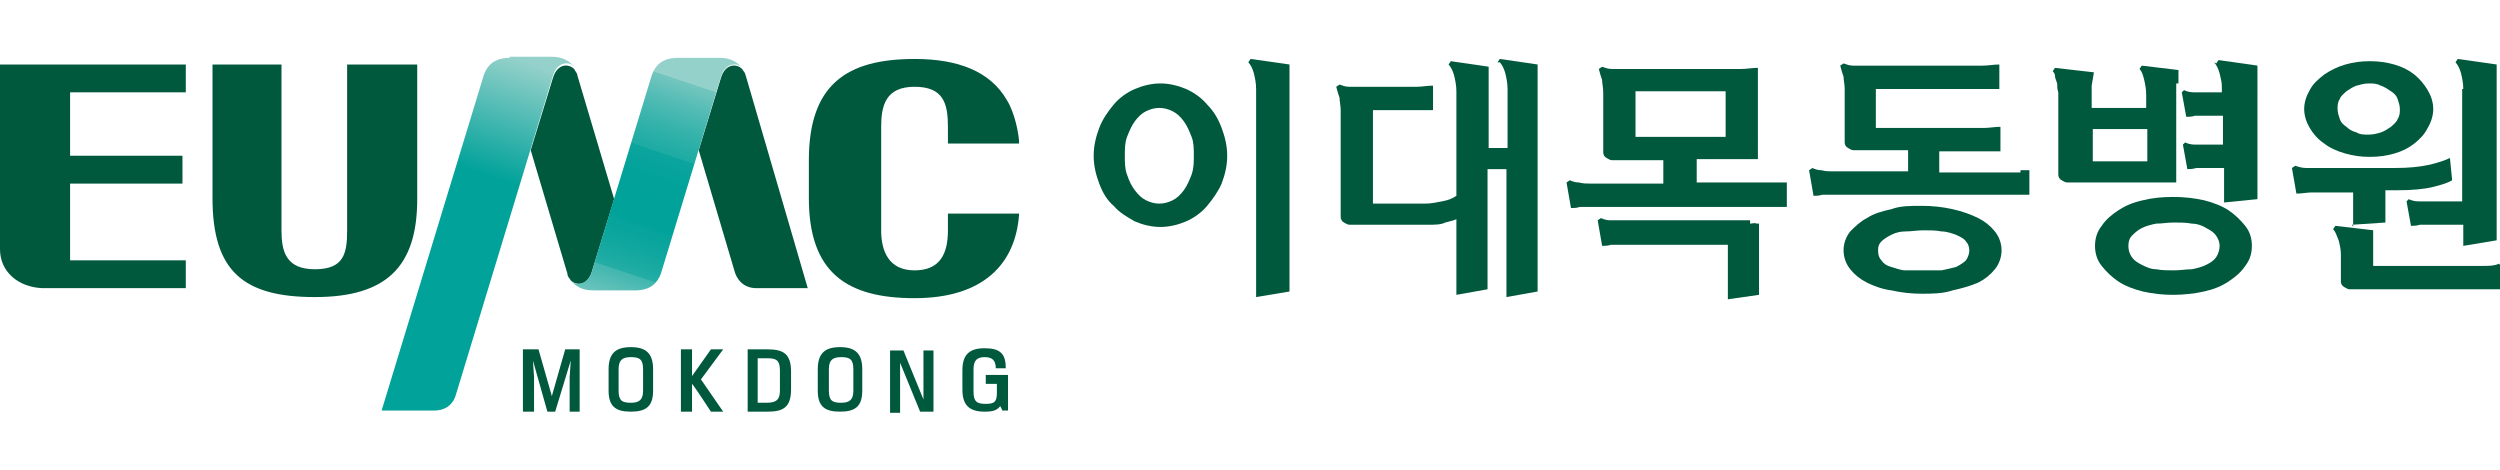
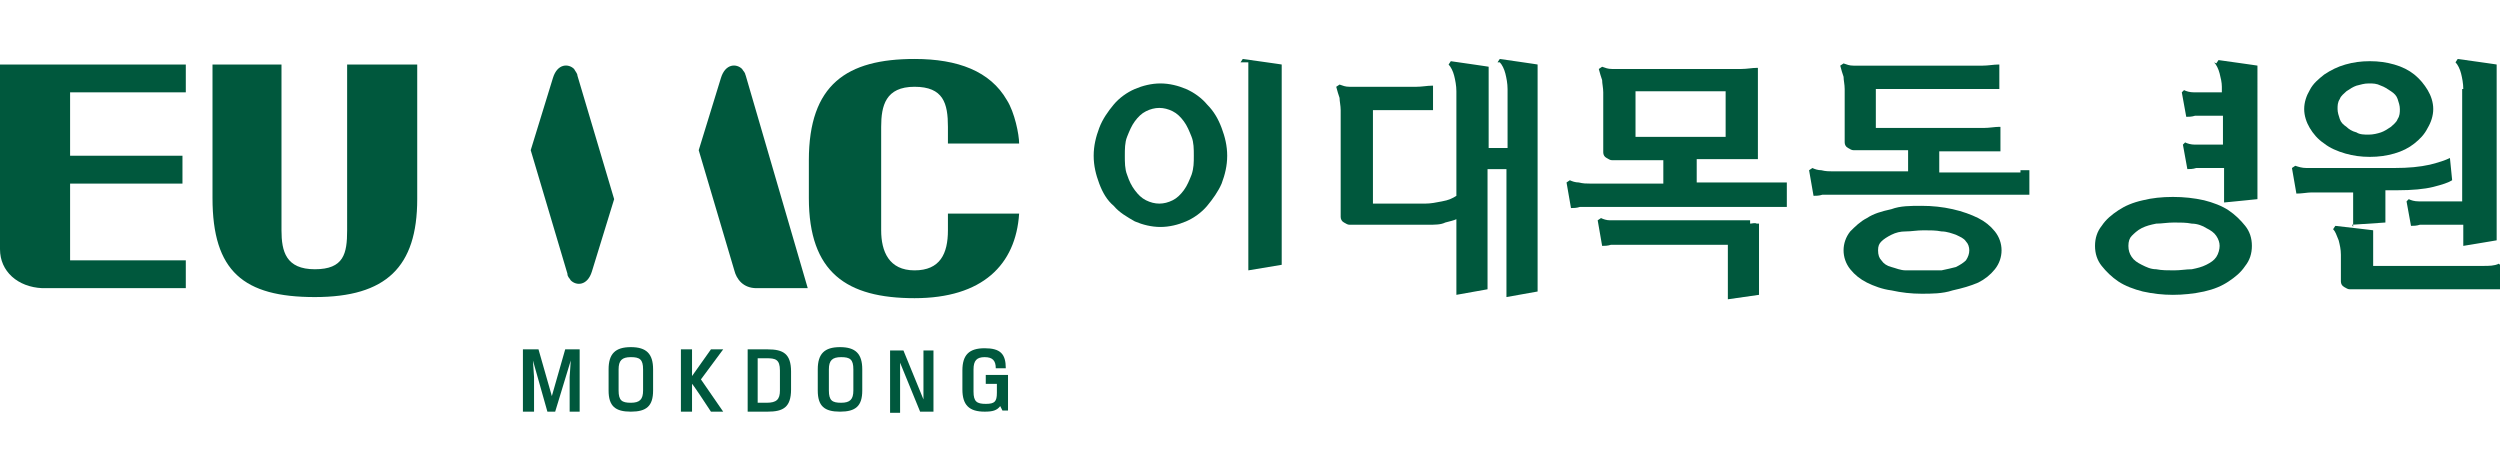
<svg xmlns="http://www.w3.org/2000/svg" id="_레이어_1" data-name="레이어 1" version="1.1" viewBox="0 0 224.7 42.2">
  <defs>
    <style>
      .cls-1 {
        clip-path: url(#clippath);
      }

      .cls-2 {
        fill: none;
      }

      .cls-2, .cls-3, .cls-4, .cls-5 {
        stroke-width: 0px;
      }

      .cls-3 {
        fill: url(#linear-gradient);
      }

      .cls-6 {
        clip-path: url(#clippath-1);
      }

      .cls-4 {
        fill: #00583d;
      }

      .cls-5 {
        fill: url(#linear-gradient-2);
      }
    </style>
    <clipPath id="clippath">
-       <path class="cls-2" d="M60.9,5.2c-1.4,0-2,.7-2.3,1.5l-5.4,17.7c-.4,1.3-1.5,1.3-1.9.8.4.5,1,.9,2,.9h3.8c1.4,0,2-.7,2.3-1.5l5.4-17.7c.4-1.3,1.5-1.3,1.9-.8-.4-.5-1-.9-2-.9h-3.8Z" />
-     </clipPath>
+       </clipPath>
    <linearGradient id="linear-gradient" x1="-210.4" y1="489.3" x2="-209.4" y2="489.3" gradientTransform="translate(-4645.3 -10950) rotate(180) scale(22.4 -22.4)" gradientUnits="userSpaceOnUse">
      <stop offset="0" stop-color="#94d1ca" />
      <stop offset="0" stop-color="#74c6bf" />
      <stop offset=".1" stop-color="#50bbb4" />
      <stop offset=".2" stop-color="#33b2aa" />
      <stop offset=".3" stop-color="#1caba3" />
      <stop offset=".3" stop-color="#0ca59e" />
      <stop offset=".4" stop-color="#02a29a" />
      <stop offset=".6" stop-color="#00a29a" />
      <stop offset=".6" stop-color="#04a39b" />
      <stop offset=".7" stop-color="#10a79f" />
      <stop offset=".8" stop-color="#24ada5" />
      <stop offset=".8" stop-color="#40b6af" />
      <stop offset=".9" stop-color="#65c2ba" />
      <stop offset="1" stop-color="#91d0c9" />
      <stop offset="1" stop-color="#94d1ca" />
    </linearGradient>
    <clipPath id="clippath-1">
      <path class="cls-2" d="M45.8,5.2c-1.4,0-2,.7-2.3,1.5l-9.2,30.2h4.7c1.2,0,1.8-.7,2-1.5l8.7-28.6c.4-1.3,1.5-1.3,1.9-.8-.4-.5-1-.9-2-.9h-3.8Z" />
    </clipPath>
    <linearGradient id="linear-gradient-2" x1="-206.7" y1="489.6" x2="-205.7" y2="489.6" gradientTransform="translate(-2173.3 -5267.8) rotate(-180) scale(10.8 -10.8)" gradientUnits="userSpaceOnUse">
      <stop offset="0" stop-color="#94d1ca" />
      <stop offset=".6" stop-color="#3ab4ad" />
      <stop offset="1" stop-color="#00a29a" />
      <stop offset="1" stop-color="#00a29a" />
    </linearGradient>
  </defs>
  <path class="cls-4" d="M19,5.8h6.3v14.9c0,1.9.4,3.5,3,3.5s2.9-1.4,2.9-3.5V5.8h6.3v12.1c0,6.1-2.8,8.8-9.2,8.8s-9.2-2.3-9.2-8.9V5.8Z" />
  <path class="cls-4" d="M16.7,8.3v-2.5H0v16.6c0,2,1.6,3.4,3.8,3.5h12.9v-2.5H6.3v-6.9h10.1v-2.5H6.3v-5.7h10.4Z" />
  <path class="cls-4" d="M72.7,17.8c0,6.7,3.4,9,9.5,9s9.1-3,9.4-7.6h-6.4v1.5c0,2.1-.7,3.6-3,3.6s-3-1.7-3-3.6v-9.3c0-1.9.4-3.6,3-3.6s3,1.5,3,3.6v1.5h6.4c0-.8-.4-2.8-1.1-3.9-1.5-2.6-4.4-3.7-8.3-3.7-6.1,0-9.5,2.3-9.5,9.1v3.4Z" />
  <path class="cls-4" d="M67,6.8c0-.3-.2-.4-.3-.6-.5-.5-1.5-.5-1.9.8l-2,6.5,3.2,10.8c.2.8.8,1.6,2,1.6h4.6l-5.6-19.2Z" />
  <path class="cls-4" d="M51.9,6.8c0-.2-.2-.4-.3-.6-.5-.5-1.5-.5-1.9.8l-2,6.5,3.3,11.1c0,.3.2.4.3.6.5.5,1.5.5,1.9-.8l2-6.5-3.3-11.1Z" />
  <g class="cls-1">
    <rect class="cls-3" x="46.6" y="5" width="24.7" height="21.3" transform="translate(25.3 66.5) rotate(-71.4)" />
  </g>
  <g class="cls-6">
-     <rect class="cls-5" x="25.2" y="7.8" width="35.6" height="26.5" transform="translate(9.2 55.1) rotate(-71.4)" />
-   </g>
+     </g>
  <polygon class="cls-4" points="49.9 37 49.2 37 47.9 32.4 48 33.9 48 37 47 37 47 31.4 48.4 31.4 49.6 35.6 49.6 35.6 50.8 31.4 52.1 31.4 52.1 37 51.2 37 51.2 33.9 51.3 32.4 49.9 37" />
  <path class="cls-4" d="M58.7,35.1c0,1.4-.6,1.9-2,1.9s-2-.5-2-1.9v-1.9c0-1.4.6-2,2-2s2,.6,2,2v1.9ZM55.6,35.1c0,.9.3,1.1,1.1,1.1s1.1-.3,1.1-1.1v-1.9c0-.9-.3-1.1-1.1-1.1s-1.1.3-1.1,1.1v1.9Z" />
  <path class="cls-4" d="M63,34.1l2,2.9h-1.1c-1.7-2.6-1.7-2.5-1.7-2.5v2.5h-1v-5.6h1v2.4l1.7-2.4h1.1l-2,2.7Z" />
  <path class="cls-4" d="M67.2,37v-5.6h1.8c1.4,0,2.1.4,2.1,2v1.6c0,1.6-.7,2-2.1,2h-1.8ZM68.1,32.2v4h.8c.9,0,1.2-.3,1.2-1.1v-1.8c0-1-.4-1.1-1.2-1.1h-.8Z" />
  <path class="cls-4" d="M77.5,35.1c0,1.4-.6,1.9-2,1.9s-2-.5-2-1.9v-1.9c0-1.4.6-2,2-2s2,.6,2,2v1.9ZM74.5,35.1c0,.9.3,1.1,1.1,1.1s1.1-.3,1.1-1.1v-1.9c0-.9-.3-1.1-1.1-1.1s-1.1.3-1.1,1.1v1.9Z" />
  <path class="cls-4" d="M83.9,37h-1.2l-1.8-4.4c0,.4,0,1.3,0,1.7v2.8h-.9v-5.6h1.2l1.8,4.4c0-.4,0-1.2,0-1.6v-2.8h.9v5.6Z" />
  <path class="cls-4" d="M86.5,35.1v-1.8c0-1.4.6-2,2-2s1.9.5,1.9,1.8h-.9c0-.7-.3-1-1-1s-1,.3-1,1.1v2c0,.9.3,1.1,1.1,1.1s1-.2,1-1v-.8h-1v-.8h2v3.2h-.5l-.2-.4c-.3.4-.7.5-1.4.5-1.4,0-2-.6-2-2" />
  <path class="cls-4" d="M199,5.6c.2.2.4.6.5,1,.1.4.2.8.2,1.2v.5h-1.4c-.3,0-.7,0-1.1,0-.4,0-.7-.1-.9-.2l-.2.2.4,2.2c.2,0,.5,0,.8-.1.3,0,.6,0,.9,0h1.6v2.6h-1.4c-.3,0-.7,0-1.1,0-.4,0-.7-.1-.9-.2l-.2.2.4,2.2c.2,0,.5,0,.8-.1.3,0,.6,0,.9,0h1.6v3.1l3-.3V5.9c.1,0-3.5-.5-3.5-.5l-.2.3Z" />
-   <path class="cls-4" d="M195.8,7.5v-1.2c.1,0-3.3-.4-3.3-.4l-.2.3c.2.2.3.5.4.9.1.4.2.9.2,1.4v1.2h-4.9v-2l.2-1.2-3.5-.4-.2.3c0,0,.2.2.2.4,0,.2.1.4.2.7,0,.3,0,.5.1.8,0,.3,0,.6,0,.8v6.6c0,.2.1.4.3.5.2.1.3.2.5.2h9.8V7.5ZM193,14.5h-4.9v-2.9h4.9v2.9Z" />
  <path class="cls-4" d="M200.3,18.9c-.6-.4-1.4-.7-2.2-.9-.9-.2-1.8-.3-2.8-.3s-1.9.1-2.7.3c-.9.2-1.6.5-2.2.9-.6.4-1.1.8-1.5,1.4-.4.5-.6,1.1-.6,1.8s.2,1.3.6,1.8c.4.5.9,1,1.5,1.4.6.4,1.4.7,2.2.9.9.2,1.8.3,2.7.3s1.9-.1,2.8-.3c.9-.2,1.6-.5,2.2-.9.6-.4,1.1-.8,1.5-1.4.4-.5.6-1.1.6-1.8s-.2-1.3-.6-1.8c-.4-.5-.9-1-1.5-1.4M199.2,23.1c-.2.3-.5.5-.9.7-.4.2-.8.3-1.3.4-.5,0-1,.1-1.6.1s-1.1,0-1.6-.1c-.5,0-.9-.2-1.3-.4-.4-.2-.7-.4-.9-.7-.2-.3-.3-.6-.3-1s.1-.7.3-.9.5-.5.9-.7c.4-.2.8-.3,1.3-.4.5,0,1-.1,1.6-.1s1.1,0,1.6.1c.5,0,1,.2,1.3.4.4.2.7.4.9.7.2.3.3.6.3.9s-.1.7-.3,1" />
  <path class="cls-4" d="M221.3,8v10.1h-2.8c-.3,0-.7,0-1.1,0-.4,0-.7-.1-.9-.2l-.2.2.4,2.2c.2,0,.5,0,.8-.1.3,0,.6,0,.9,0h3v1.9l3-.5V5.8c.1,0-3.5-.5-3.5-.5l-.2.3c.2.2.4.6.5,1,.1.4.2.9.2,1.4" />
  <path class="cls-4" d="M224.6,23.7c-.4.2-.9.2-1.4.2h-9.9v-3.2c.1,0-3.4-.4-3.4-.4l-.2.3c.2.2.3.5.5,1,.1.4.2.8.2,1.3v2.4c0,.2.1.4.3.5.2.1.3.2.5.2h12.2c.2,0,.5,0,.7,0,.3,0,.5,0,.7,0v-2.2h-.1Z" />
  <path class="cls-4" d="M211.4,20.2l3-.2v-2.9h1.1c1.3,0,2.4-.1,3.2-.3s1.4-.4,1.7-.6l-.2-2c-.4.2-1,.4-1.8.6-.9.2-1.9.3-3.2.3h-6.7c-.4,0-.8,0-1.2,0-.4,0-.7-.1-1-.2l-.3.2.4,2.3c.5,0,1-.1,1.3-.1.4,0,.8,0,1.3,0h2.5v3.1Z" />
  <path class="cls-4" d="M208.9,12.9c.5.4,1.2.7,1.9.9.7.2,1.4.3,2.2.3s1.5-.1,2.2-.3c.7-.2,1.3-.5,1.8-.9.5-.4.9-.8,1.2-1.4.3-.5.5-1.1.5-1.7s-.2-1.2-.5-1.7c-.3-.5-.7-1-1.2-1.4-.5-.4-1.1-.7-1.8-.9-.7-.2-1.4-.3-2.2-.3s-1.5.1-2.2.3c-.7.2-1.3.5-1.9.9-.5.4-1,.8-1.3,1.4-.3.5-.5,1.1-.5,1.7s.2,1.2.5,1.7c.3.5.7,1,1.3,1.4M210.3,8.9c.1-.3.4-.5.6-.7.3-.2.6-.4.9-.5.4-.1.7-.2,1.1-.2s.7,0,1.1.2c.3.1.6.3.9.5.3.2.5.4.6.7.1.3.2.6.2.9s0,.6-.2.9c-.1.3-.4.5-.6.7-.3.2-.6.4-.9.5-.3.1-.7.2-1.1.2s-.8,0-1.1-.2c-.4-.1-.7-.3-.9-.5-.3-.2-.5-.4-.6-.7-.1-.3-.2-.6-.2-.9s0-.6.2-.9" />
  <path class="cls-4" d="M134.8,5.6c.2.2.4.6.5,1,.1.4.2.9.2,1.4v5.3h-1.7v-7.3c.1,0-3.4-.5-3.4-.5l-.2.3c.2.2.4.6.5,1,.1.4.2.9.2,1.4v9.4c-.3.2-.7.4-1.3.5-.5.1-1,.2-1.5.2h-4.7v-8.4h3.9c.2,0,.5,0,.8,0,.3,0,.5,0,.7,0v-2.2h-.1c-.4,0-.9.1-1.4.1h-4.9c-.4,0-.7,0-1.1,0-.4,0-.6-.1-.9-.2l-.3.2c.1.4.2.7.3,1,0,.3.1.7.1,1.1v9.6c0,.2.1.4.3.5.2.1.3.2.5.2h7c.7,0,1.2,0,1.6-.2.4-.1.8-.2,1-.3v6.8l2.8-.5v-10.8h1.7v11.5l2.8-.5V5.8c.1,0-3.4-.5-3.4-.5l-.2.3Z" />
-   <path class="cls-4" d="M112.2,5.6c.2.2.4.6.5,1,.1.4.2.9.2,1.4v18.7l3-.5V5.8c.1,0-3.5-.5-3.5-.5l-.2.3Z" />
+   <path class="cls-4" d="M112.2,5.6v18.7l3-.5V5.8c.1,0-3.5-.5-3.5-.5l-.2.3Z" />
  <path class="cls-4" d="M108.5,9.4c-.5-.6-1.2-1.1-1.9-1.4-.7-.3-1.5-.5-2.3-.5s-1.6.2-2.3.5c-.7.3-1.4.8-1.9,1.4-.5.6-1,1.3-1.3,2.1-.3.8-.5,1.6-.5,2.5s.2,1.7.5,2.5c.3.8.7,1.5,1.3,2,.5.6,1.2,1,1.9,1.4.7.3,1.5.5,2.3.5s1.6-.2,2.3-.5c.7-.3,1.4-.8,1.9-1.4.5-.6,1-1.3,1.3-2,.3-.8.5-1.6.5-2.5s-.2-1.7-.5-2.5c-.3-.8-.7-1.5-1.3-2.1M107.1,15.7c-.2.5-.4,1-.7,1.4-.3.4-.6.7-1,.9-.4.2-.8.3-1.2.3s-.8-.1-1.2-.3c-.4-.2-.7-.5-1-.9-.3-.4-.5-.8-.7-1.4-.2-.5-.2-1.1-.2-1.7s0-1.2.2-1.7c.2-.5.4-1,.7-1.4.3-.4.6-.7,1-.9.4-.2.8-.3,1.2-.3s.8.1,1.2.3c.4.2.7.5,1,.9.3.4.5.9.7,1.4.2.5.2,1.1.2,1.7s0,1.1-.2,1.7" />
  <path class="cls-4" d="M157.3,19.8c-.2,0-.5,0-.8,0h-10.8c-.3,0-.7,0-1,0-.3,0-.6-.1-.8-.2l-.3.2.4,2.3c.2,0,.5,0,.8-.1.3,0,.6,0,.9,0h9.6v4.9l2.8-.4v-6.4h-.2c-.2-.1-.4,0-.6,0" />
  <path class="cls-4" d="M160,16.4c-.2,0-.5,0-.9,0h-6.6v-2.1h5.5V6.1h-.1c-.4,0-.9.1-1.4.1h-10.5c-.4,0-.7,0-1.1,0-.4,0-.6-.1-.9-.2l-.3.2c.1.4.2.7.3,1,0,.3.1.7.1,1.1v5.4c0,.2.1.4.3.5.2.1.3.2.5.2h4.6v2.1h-6.6c-.3,0-.6,0-1-.1-.3,0-.6-.1-.8-.2l-.3.2.4,2.3c.2,0,.5,0,.8-.1.3,0,.6,0,.9,0h16.1c.3,0,.6,0,.8,0,.3,0,.6,0,.8,0v-2.2h-.1c-.2,0-.4,0-.7,0M147,8.2h8.1v4.1h-8.1v-4.1Z" />
  <path class="cls-4" d="M177.8,19.6c-.6-.3-1.4-.6-2.3-.8-.9-.2-1.8-.3-2.8-.3s-1.9,0-2.7.3c-.9.2-1.6.4-2.2.8-.6.3-1.1.8-1.5,1.2-.4.5-.6,1.1-.6,1.7s.2,1.2.6,1.7c.4.5.9.9,1.5,1.2.6.3,1.4.6,2.2.7.9.2,1.8.3,2.7.3s1.9,0,2.8-.3c.9-.2,1.6-.4,2.3-.7.6-.3,1.1-.7,1.5-1.2.4-.5.6-1.1.6-1.7s-.2-1.2-.6-1.7c-.4-.5-.9-.9-1.5-1.2M176.7,23.4c-.2.2-.5.4-.9.6-.4.1-.8.2-1.3.3-.5,0-1.1,0-1.6,0s-1.1,0-1.6,0c-.5,0-.9-.2-1.3-.3-.4-.1-.7-.3-.9-.6-.2-.2-.3-.5-.3-.9s.1-.6.3-.8c.2-.2.5-.4.9-.6.4-.2.8-.3,1.3-.3.5,0,1-.1,1.6-.1s1.1,0,1.6.1c.5,0,1,.2,1.3.3.4.2.7.3.9.6.2.2.3.5.3.8s-.1.6-.3.9" />
  <path class="cls-4" d="M181.6,15.5c-.2,0-.5,0-.9,0h-6.4v-1.9h4.1c.2,0,.5,0,.7,0,.3,0,.5,0,.7,0v-2.2h-.1c-.4,0-.9.1-1.4.1h-9.7v-3.5h9.6c.2,0,.5,0,.8,0,.3,0,.5,0,.7,0v-2.2h-.1c-.4,0-.9.1-1.4.1h-10.5c-.4,0-.7,0-1.1,0-.4,0-.6-.1-.9-.2l-.3.2c.1.4.2.7.3,1,0,.3.1.7.1,1.1v4.8c0,.2.1.4.3.5.2.1.3.2.5.2h4.9v1.9h-6.8c-.3,0-.6,0-1-.1-.3,0-.6-.1-.8-.2l-.3.2.4,2.3c.2,0,.5,0,.8-.1.3,0,.6,0,.9,0h16.1c.3,0,.5,0,.8,0,.3,0,.6,0,.8,0v-2.2h-.1c-.2,0-.4,0-.7,0" />
</svg>